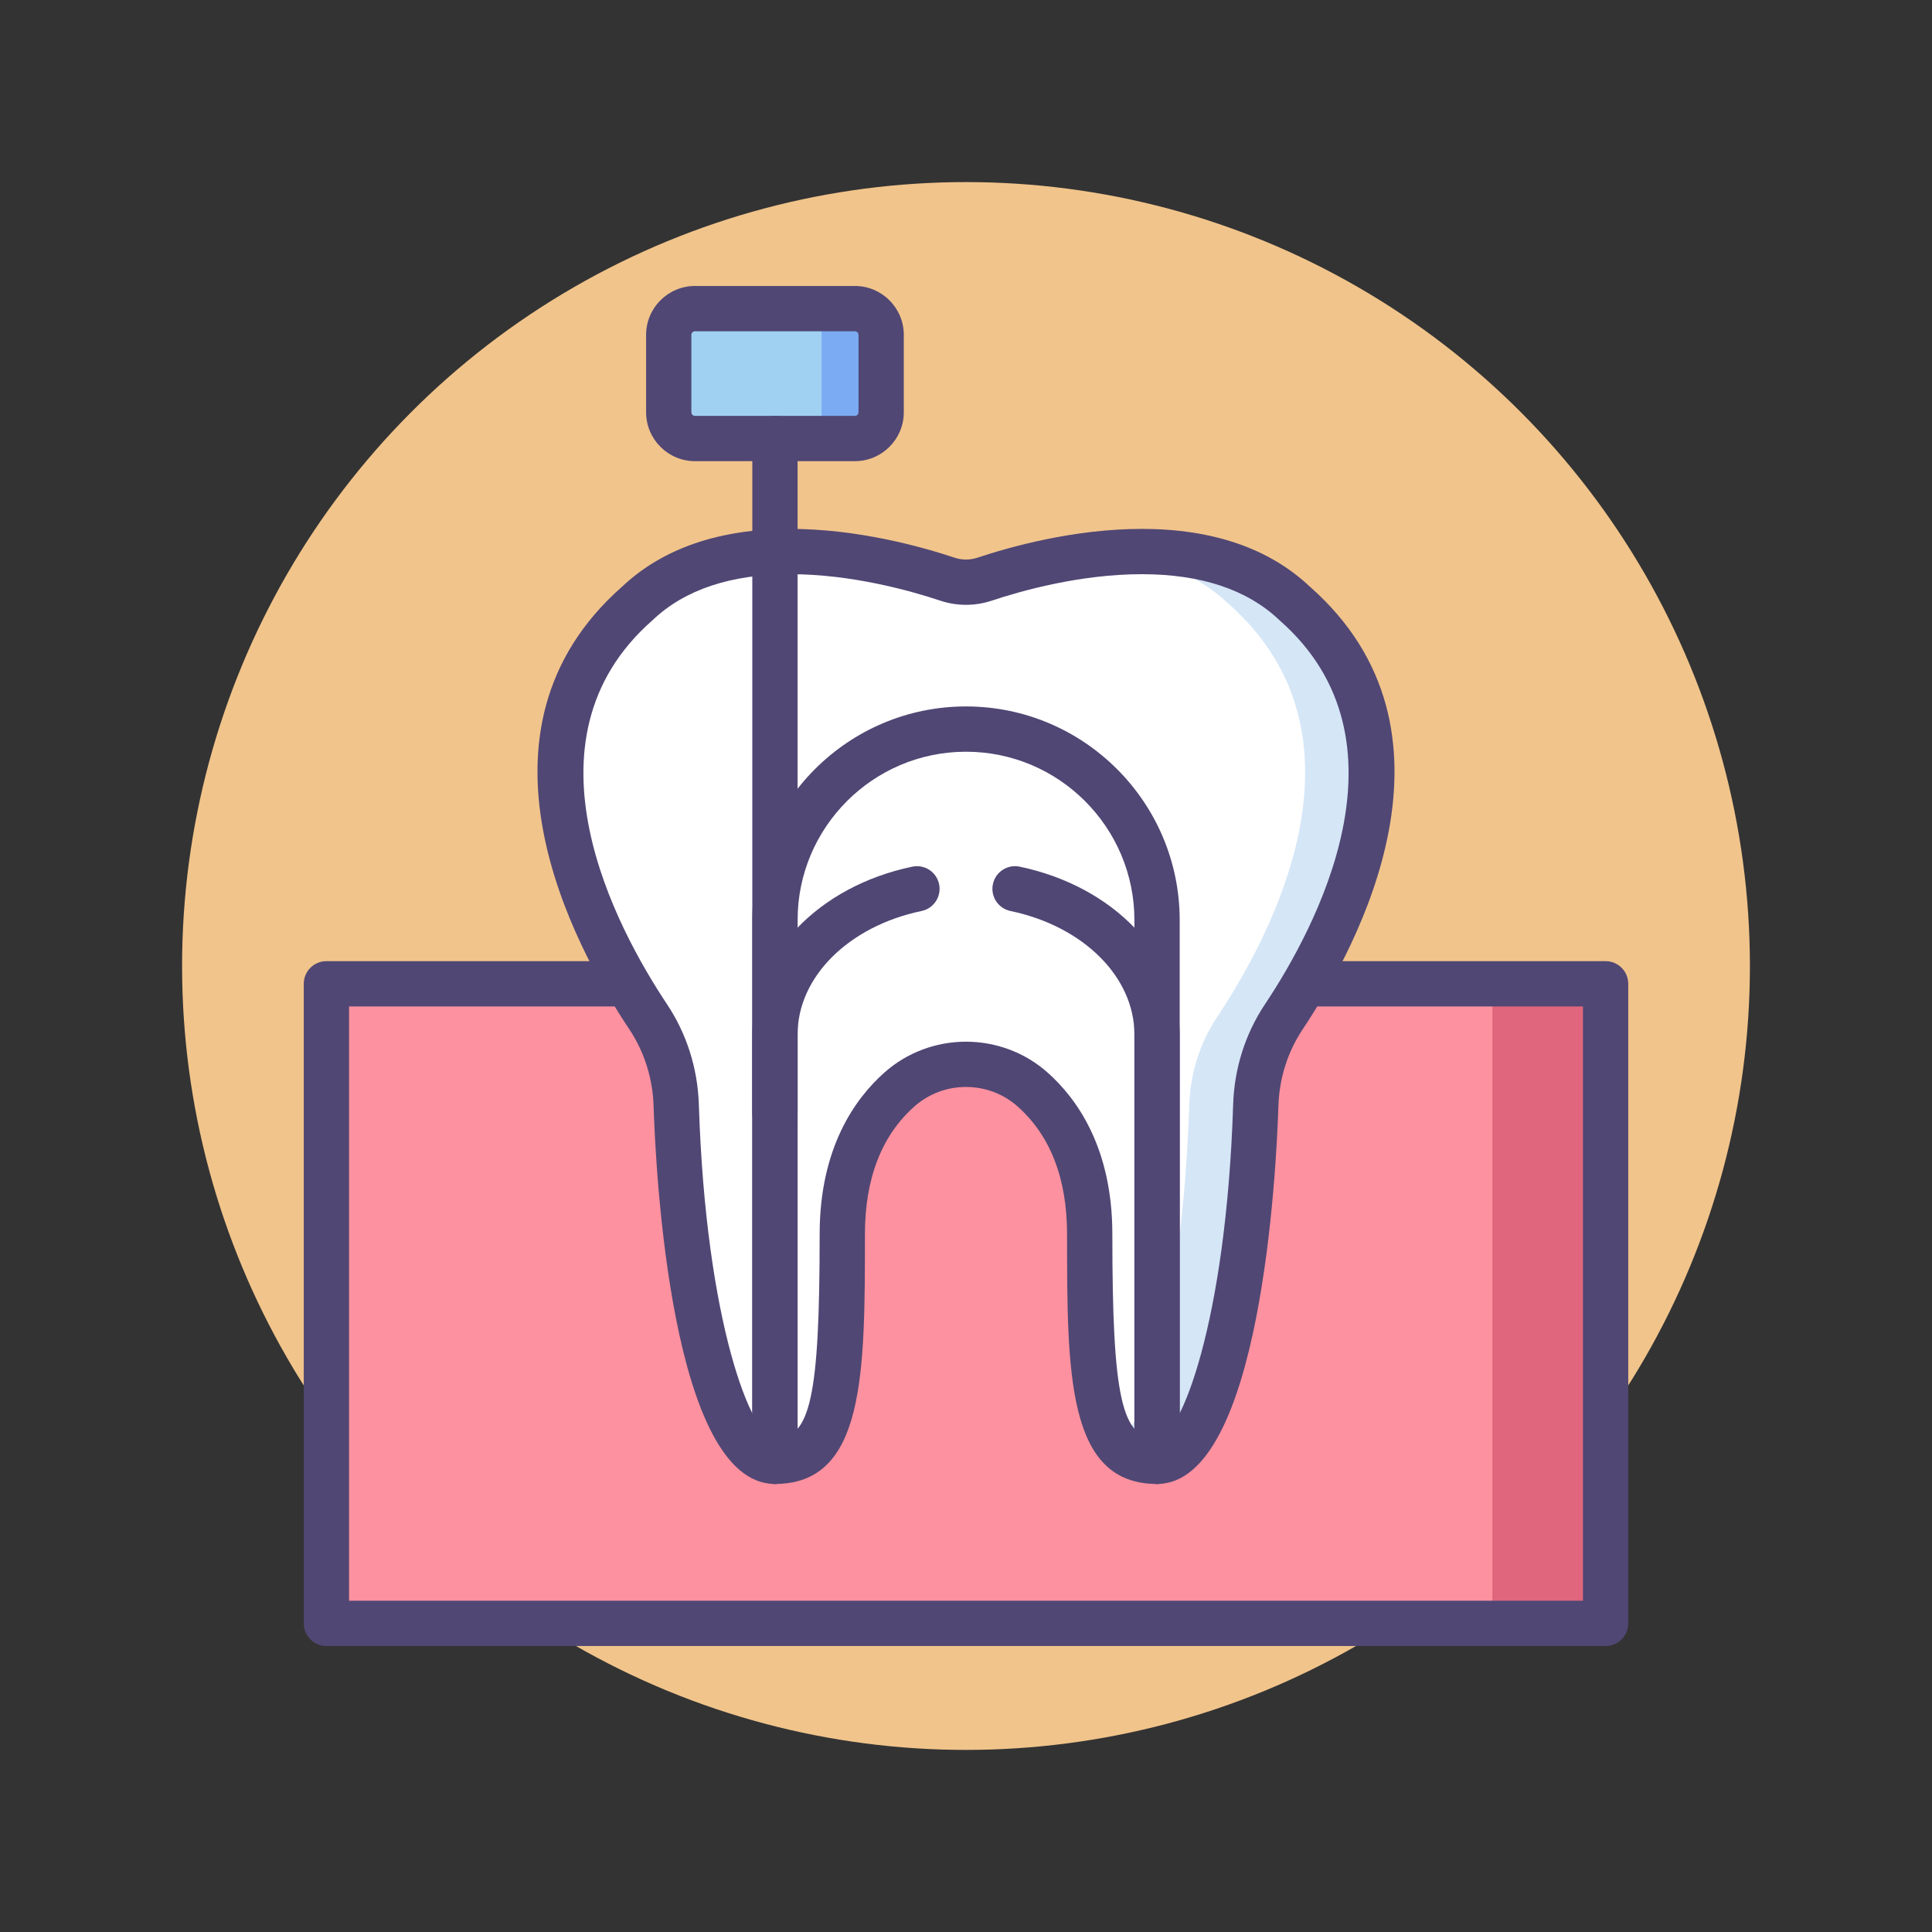
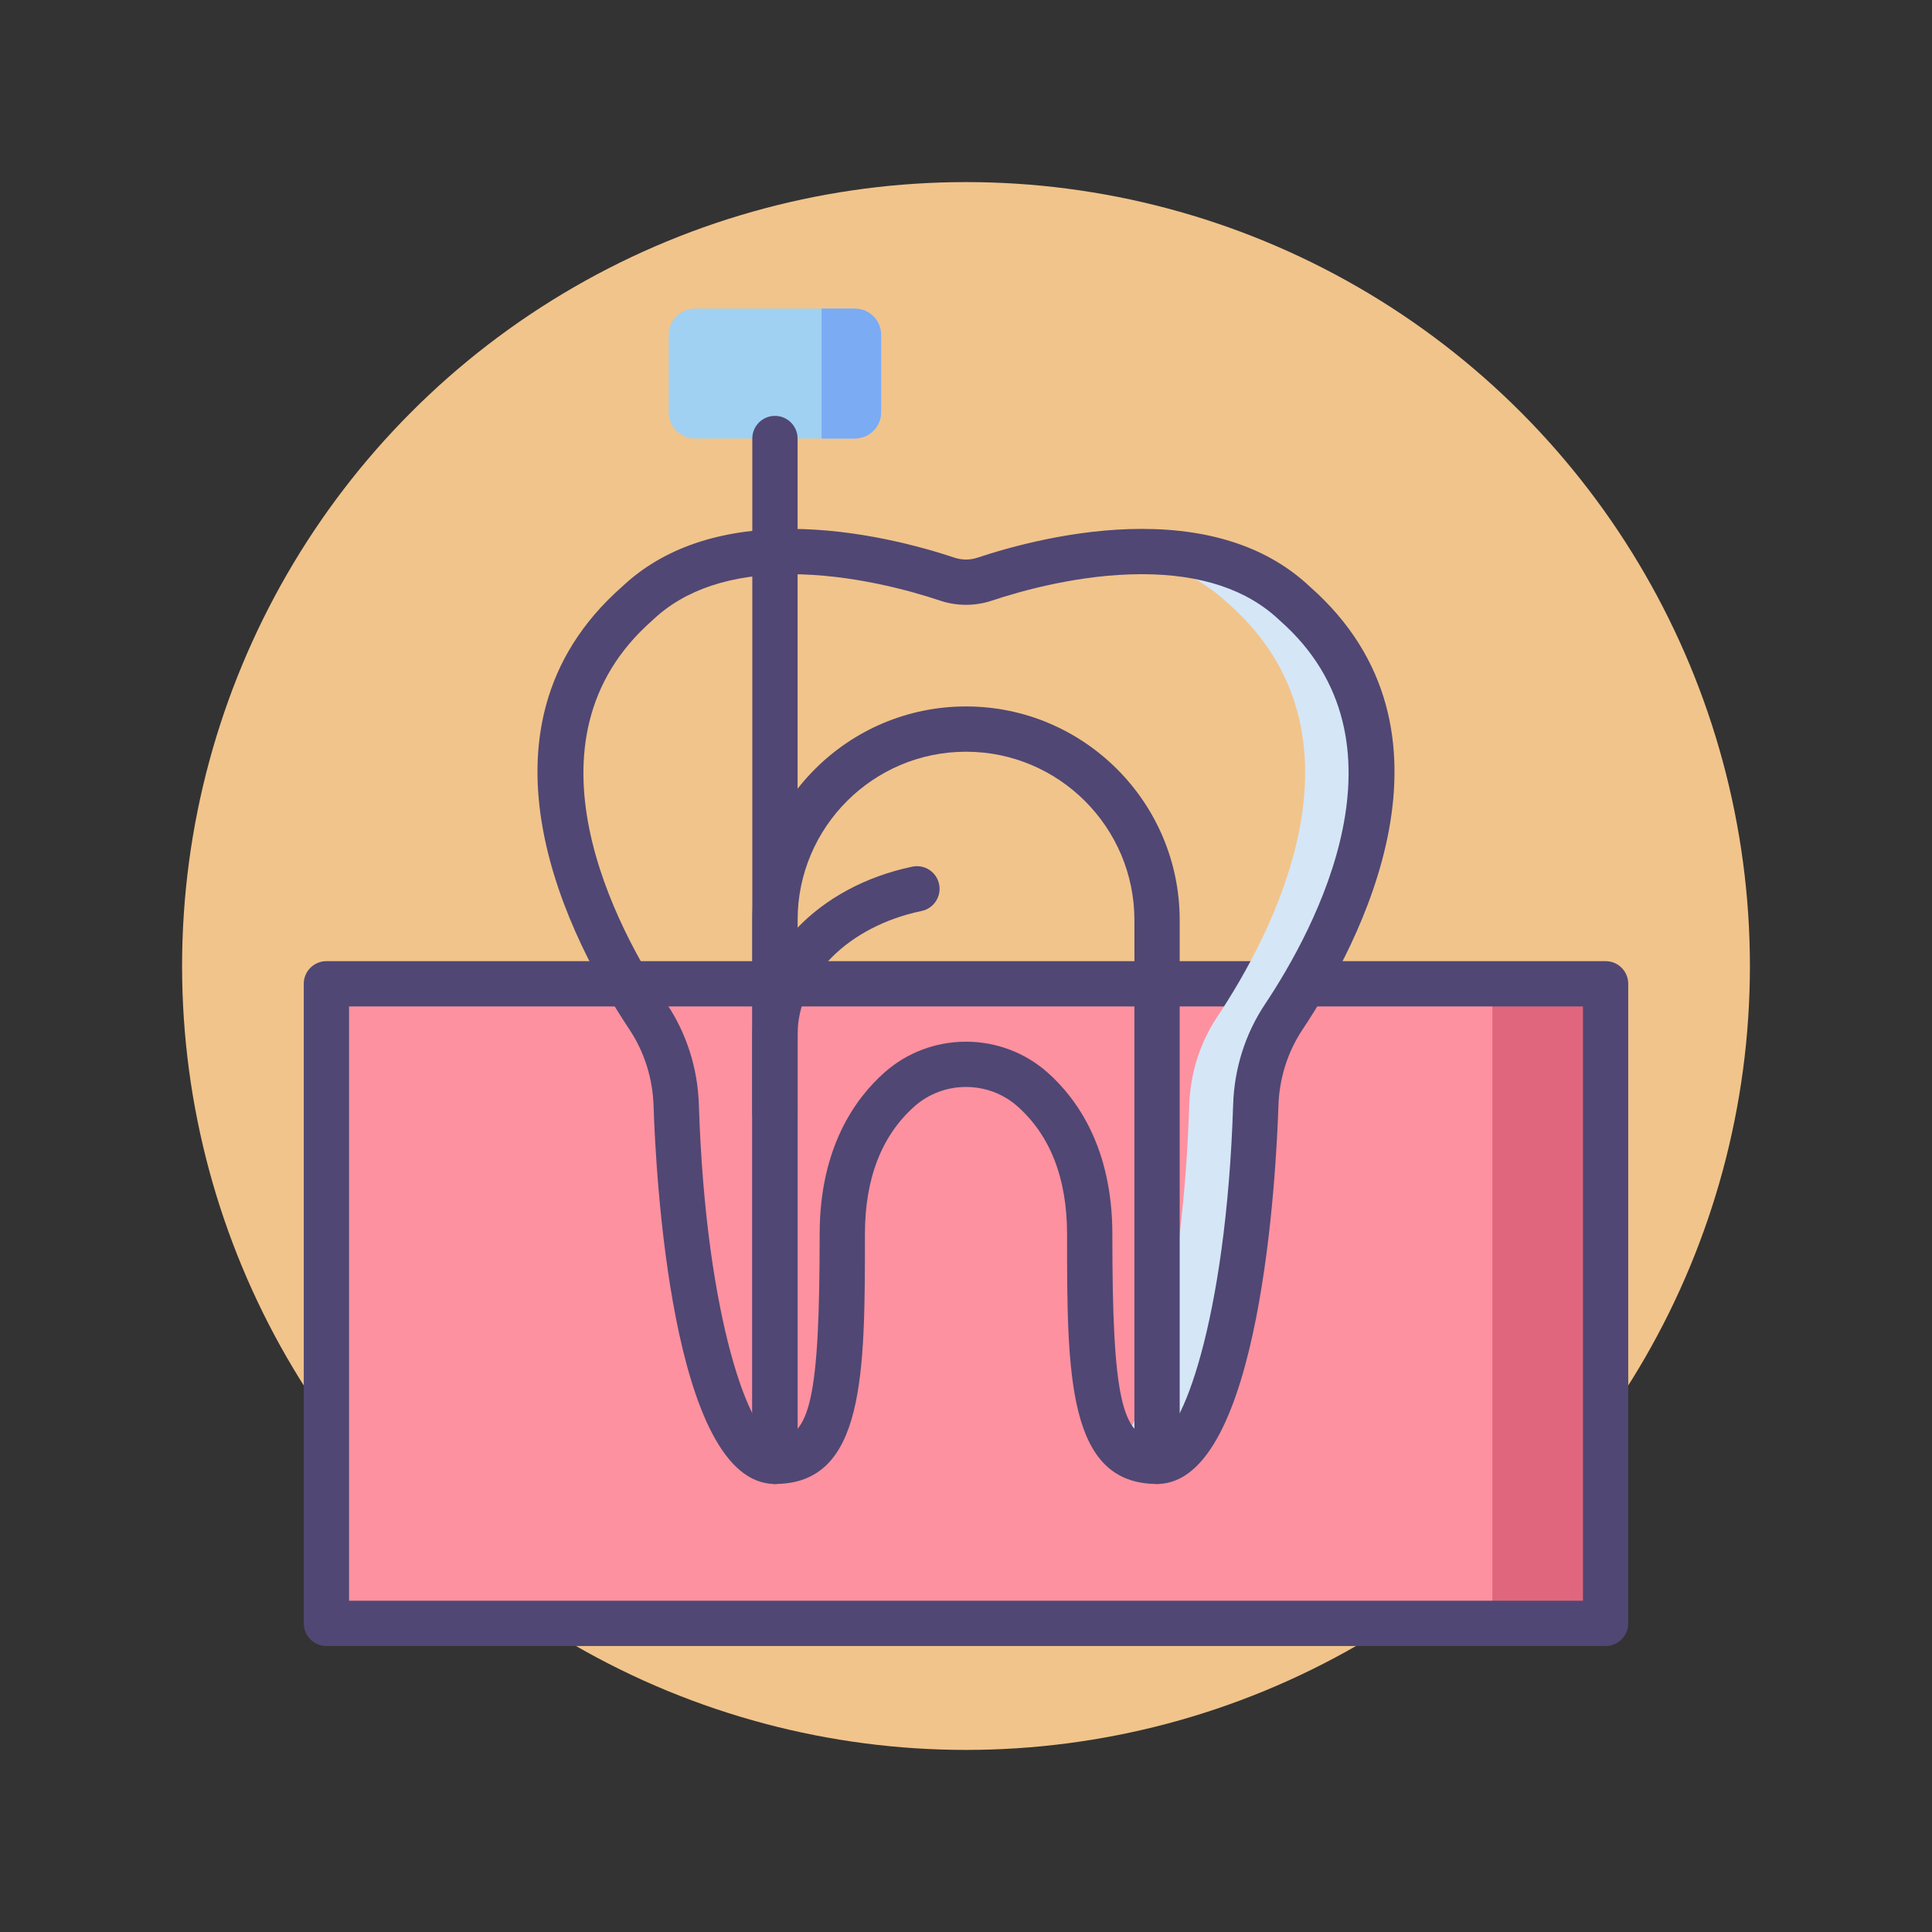
<svg xmlns="http://www.w3.org/2000/svg" version="1.1" id="Layer_1" x="0px" y="0px" viewBox="0 0 256 256" style="enable-background:new 0 0 256 256;" xml:space="preserve">
  <rect x="0" y="0" width="256" height="256" fill="#333333" stroke="none" />
  <style type="text/css">
	.st0{fill:#504774;}
	.st1{fill:#F1C48B;}
	.st2{fill:#FFFFFF;}
	.st3{fill:#D5E6F7;}
	.st4{fill:#A0D1F2;}
	.st5{fill:#7BABF3;}
	.st6{fill:#FD919F;}
	.st7{fill:#D4E7F8;}
	.st8{fill:#E0667D;}
	.st9{fill:#484771;}
</style>
  <g>
    <g>
      <circle class="st1" cx="128" cy="128" r="103.873" />
    </g>
    <g>
      <path class="st4" d="M113.277,58.107H92.093c-1.923,0-3.482-1.559-3.482-3.482v-10.25c0-1.923,1.559-3.482,3.482-3.482h21.184    c1.923,0,3.482,1.559,3.482,3.482v10.25C116.759,56.548,115.2,58.107,113.277,58.107z" />
    </g>
    <g>
      <path class="st5" d="M113.277,58.107h-4.416V40.893h4.416c1.923,0,3.482,1.559,3.482,3.482v10.25    C116.759,56.548,115.2,58.107,113.277,58.107z" />
    </g>
    <g>
      <rect x="43.25" y="130.357" class="st6" width="169.5" height="84.75" />
    </g>
    <g>
      <rect x="197.75" y="130.357" class="st8" width="15" height="84.75" />
    </g>
    <g>
      <path class="st0" d="M212.75,218.107H43.25c-1.657,0-3-1.343-3-3v-84.75c0-1.657,1.343-3,3-3h169.5c1.657,0,3,1.343,3,3v84.75    C215.75,216.764,214.407,218.107,212.75,218.107z M46.25,212.107h163.5v-78.75H46.25V212.107z" />
    </g>
    <g>
-       <path class="st2" d="M171.55,79.957c-12.137-11.499-33.807-5.642-41.087-3.213c-1.6,0.534-3.325,0.534-4.925,0    c-7.28-2.429-28.95-8.286-41.087,3.213c-19.896,17.485-5.828,43.87,1.435,54.768c2.317,3.476,3.583,7.536,3.716,11.71    c0.771,24.132,5.628,47.197,13.083,47.197c8.147,0,8.923-9.311,8.923-30.093c0-9.88,3.705-15.753,7.592-19.196    c4.988-4.418,12.611-4.418,17.6,0c3.887,3.443,7.592,9.316,7.592,19.196c0,20.781,0.776,30.093,8.923,30.093    c7.455,0,12.312-23.065,13.083-47.197c0.133-4.175,1.4-8.234,3.716-11.71C177.378,123.827,191.446,97.441,171.55,79.957z" />
-     </g>
+       </g>
    <g>
      <g>
        <path class="st3" d="M171.55,79.957c-6.709-6.356-16.328-7.405-24.821-6.666c5.829,0.576,11.557,2.453,16.003,6.666     c19.896,17.485,5.828,43.87-1.435,54.768c-2.317,3.476-3.583,7.536-3.717,11.71c-0.634,19.846-4.033,38.957-9.366,45.125     c1.253,1.391,2.908,2.072,5.101,2.072c7.455,0,12.312-23.065,13.083-47.197c0.133-4.175,1.4-8.234,3.716-11.71     C177.378,123.827,191.446,97.441,171.55,79.957z" />
      </g>
    </g>
    <g>
      <path class="st0" d="M153.315,196.632c-11.924,0-11.924-14.604-11.924-33.093c0-7.379-2.214-13.083-6.581-16.951    c-1.863-1.65-4.282-2.559-6.811-2.559s-4.947,0.909-6.811,2.559c-4.367,3.868-6.581,9.571-6.581,16.951    c0,18.489,0,33.093-11.923,33.093c-13.783,0-15.814-41.735-16.082-50.102c-0.117-3.656-1.229-7.163-3.214-10.142    c-7.514-11.274-22.642-39.546-0.961-58.649c5.388-5.081,12.884-7.658,22.28-7.658c9,0,17.508,2.391,21.779,3.816    c0.979,0.327,2.046,0.327,3.026,0c4.271-1.425,12.779-3.816,21.778-3.816c9.396,0,16.893,2.577,22.28,7.658    c21.681,19.104,6.553,47.375-0.96,58.649c-1.986,2.979-3.098,6.486-3.214,10.142C169.129,154.897,167.097,196.632,153.315,196.632    z M128,138.03c3.996,0,7.827,1.445,10.789,4.068c3.924,3.476,8.603,10.018,8.603,21.442c0,21.522,1.218,27.093,5.924,27.093    c3.025,0,9.155-15.212,10.084-44.293c0.152-4.775,1.611-9.367,4.219-13.278c6.643-9.967,20.131-34.875,1.951-50.851    c-0.028-0.024-0.056-0.05-0.083-0.076c-4.239-4.016-10.36-6.052-18.195-6.052c-8.151,0-15.954,2.198-19.879,3.507    c-2.207,0.736-4.618,0.736-6.825,0c-3.925-1.31-11.728-3.507-19.879-3.507c-7.834,0-13.956,2.037-18.195,6.052    c-0.027,0.026-0.055,0.051-0.083,0.076c-18.18,15.977-4.692,40.884,1.951,50.852c2.607,3.911,4.065,8.502,4.219,13.277    c0.929,29.081,7.059,44.293,10.084,44.293c4.706,0,5.923-5.57,5.923-27.093c0-11.424,4.678-17.966,8.603-21.442    C120.173,139.475,124.004,138.03,128,138.03z" />
    </g>
    <g>
      <path class="st0" d="M153.315,196.632c-1.657,0-3-1.343-3-3v-71.71c0-12.305-10.011-22.315-22.315-22.315    s-22.315,10.01-22.315,22.315v71.71c0,1.657-1.343,3-3,3s-3-1.343-3-3v-71.71c0-15.613,12.702-28.315,28.315-28.315    c15.613,0,28.315,12.702,28.315,28.315v71.71C156.315,195.289,154.972,196.632,153.315,196.632z" />
    </g>
    <g>
-       <path class="st0" d="M153.315,196.632c-1.657,0-3-1.343-3-3v-56.559c0-7.613-6.756-14.341-16.429-16.362    c-1.622-0.339-2.662-1.928-2.323-3.55c0.338-1.622,1.925-2.667,3.55-2.323c12.483,2.608,21.202,11.752,21.202,22.235v56.559    C156.315,195.289,154.972,196.632,153.315,196.632z" />
-     </g>
+       </g>
    <g>
      <path class="st0" d="M102.685,196.632c-1.657,0-3-1.343-3-3v-56.559c0-10.483,8.718-19.627,21.201-22.235    c1.626-0.34,3.212,0.701,3.55,2.323c0.339,1.622-0.701,3.211-2.323,3.55c-9.673,2.021-16.429,8.75-16.429,16.362v56.559    C105.685,195.289,104.342,196.632,102.685,196.632z" />
    </g>
    <g>
-       <path class="st0" d="M113.277,61.107H92.093c-3.574,0-6.482-2.908-6.482-6.482v-10.25c0-3.574,2.908-6.482,6.482-6.482h21.184    c3.574,0,6.482,2.908,6.482,6.482v10.25C119.759,58.199,116.851,61.107,113.277,61.107z M92.093,43.893    c-0.266,0-0.482,0.216-0.482,0.482v10.25c0,0.266,0.216,0.482,0.482,0.482h21.184c0.266,0,0.482-0.216,0.482-0.482v-10.25    c0-0.266-0.216-0.482-0.482-0.482H92.093z" />
-     </g>
+       </g>
    <g>
      <path class="st0" d="M102.685,150.441c-1.657,0-3-1.343-3-3V58.107c0-1.657,1.343-3,3-3s3,1.343,3,3v89.333    C105.685,149.098,104.342,150.441,102.685,150.441z" />
    </g>
  </g>
</svg>